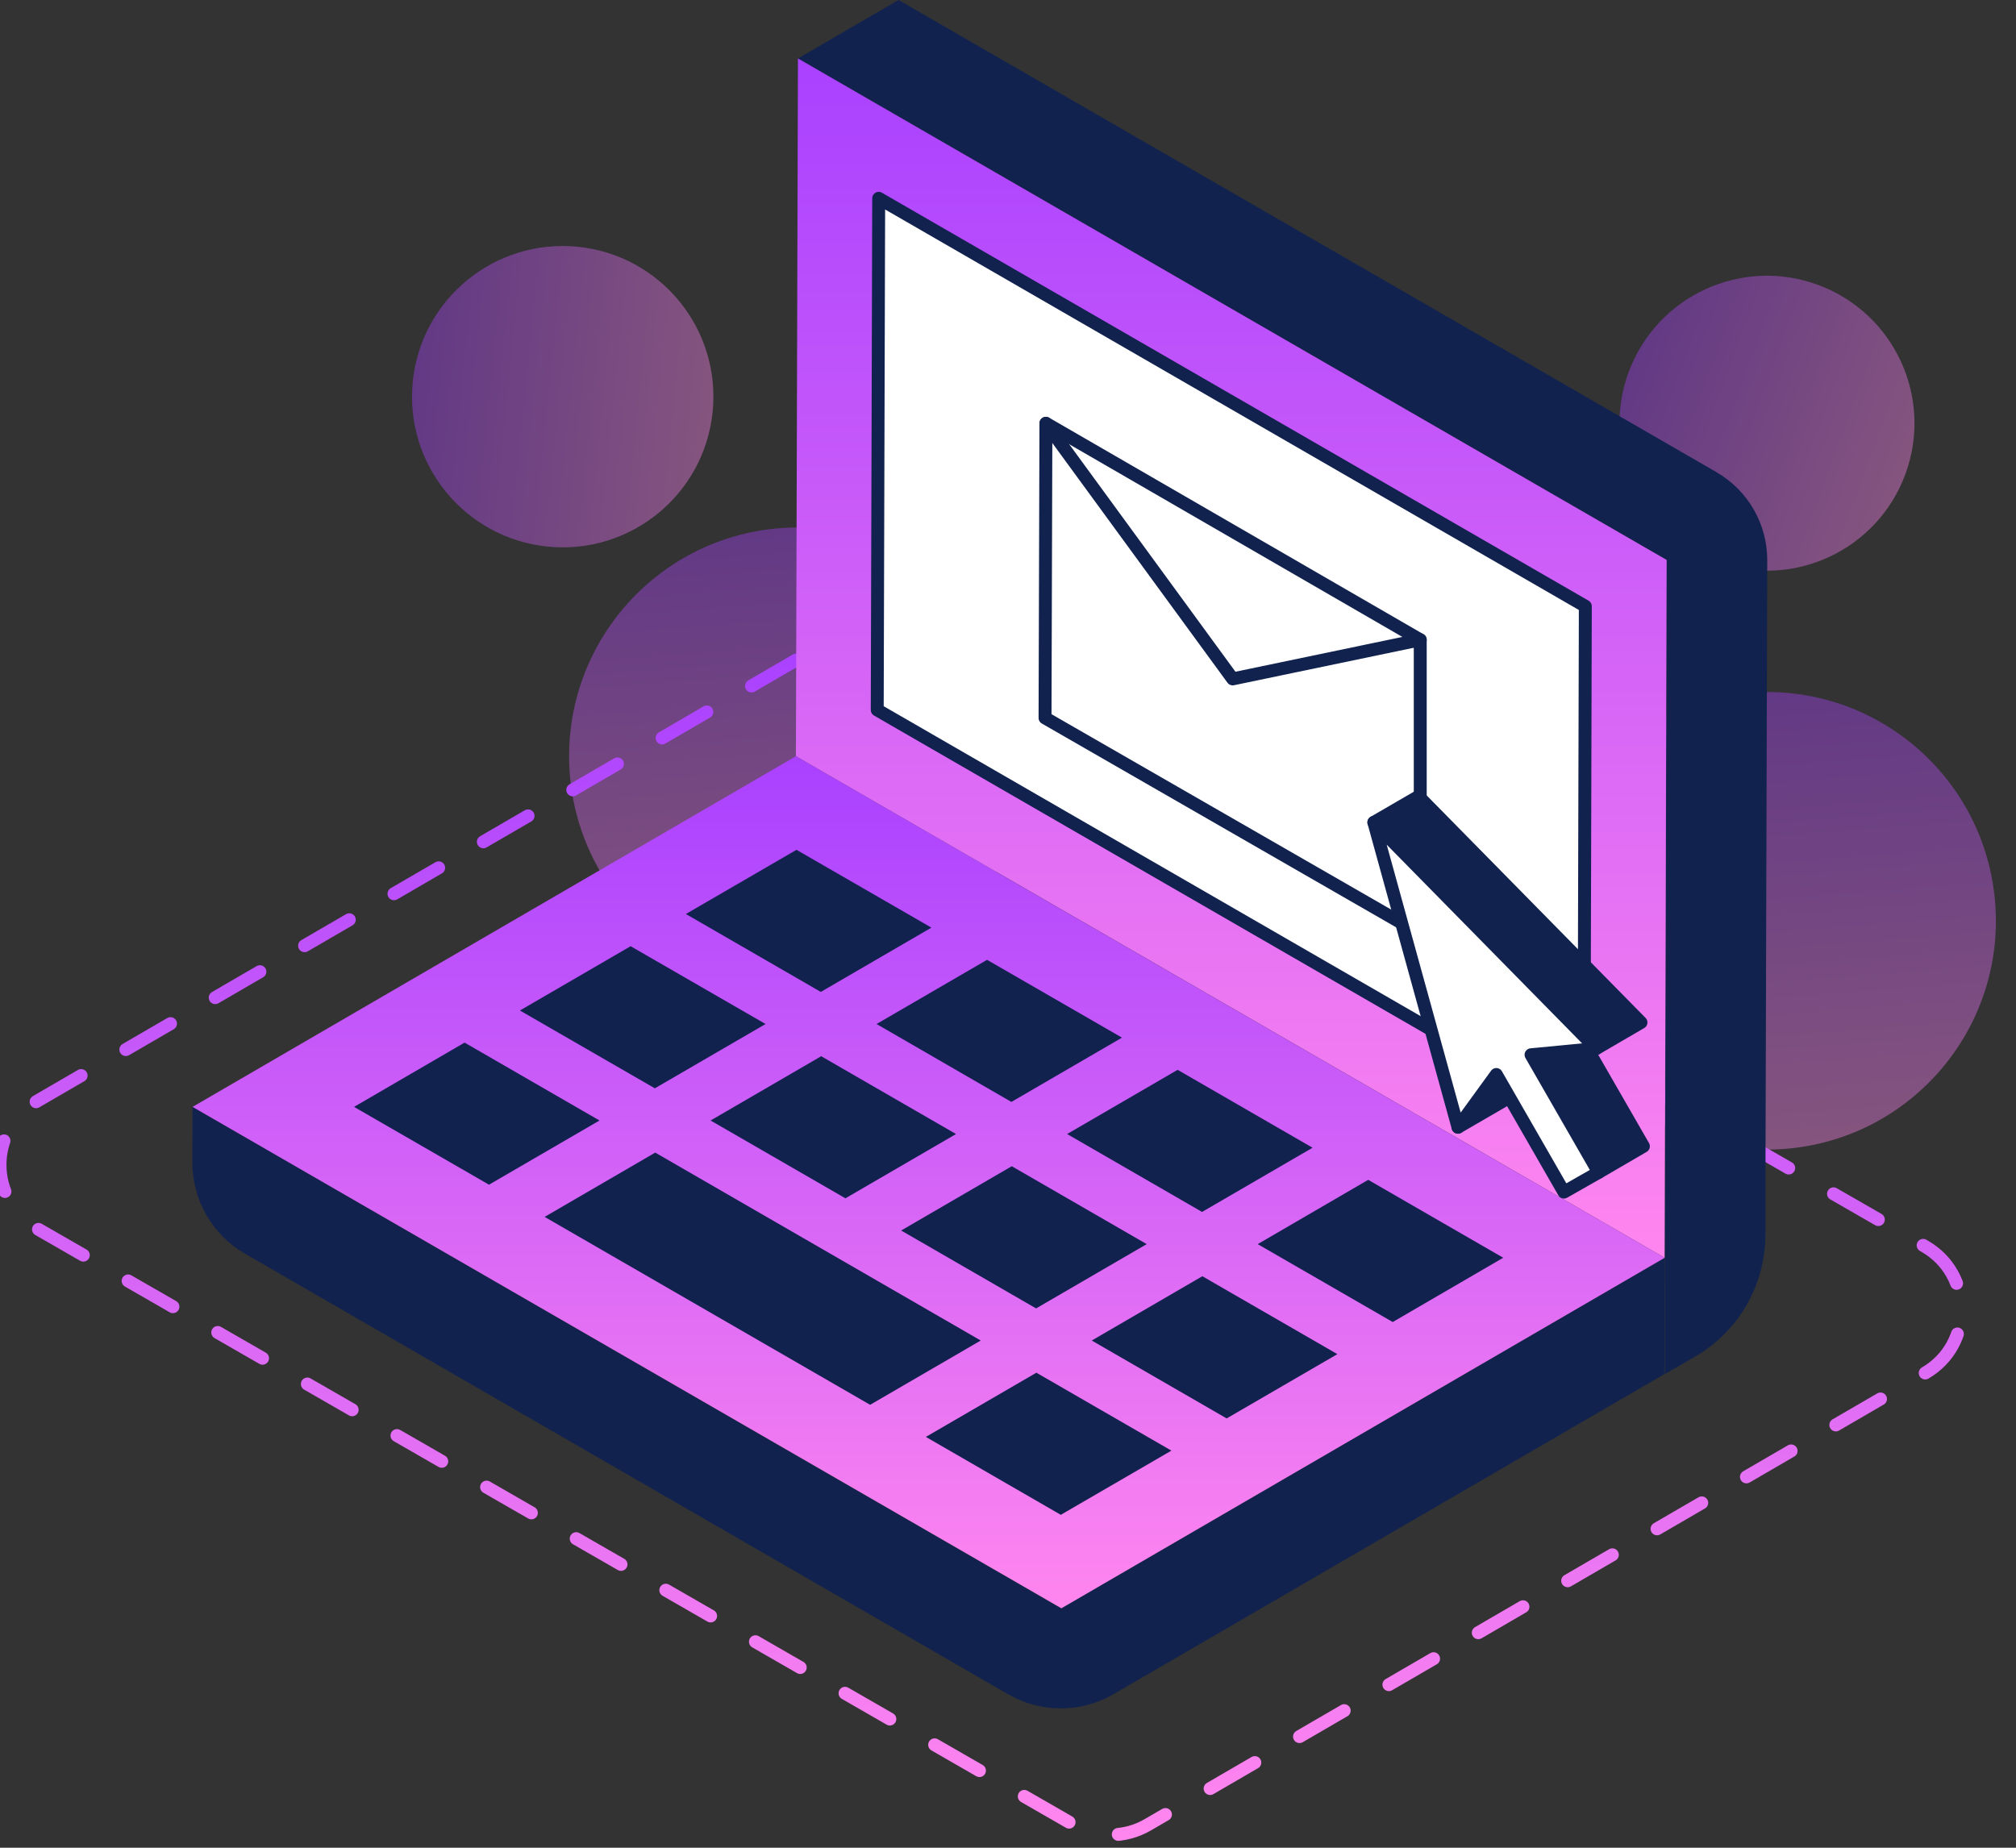
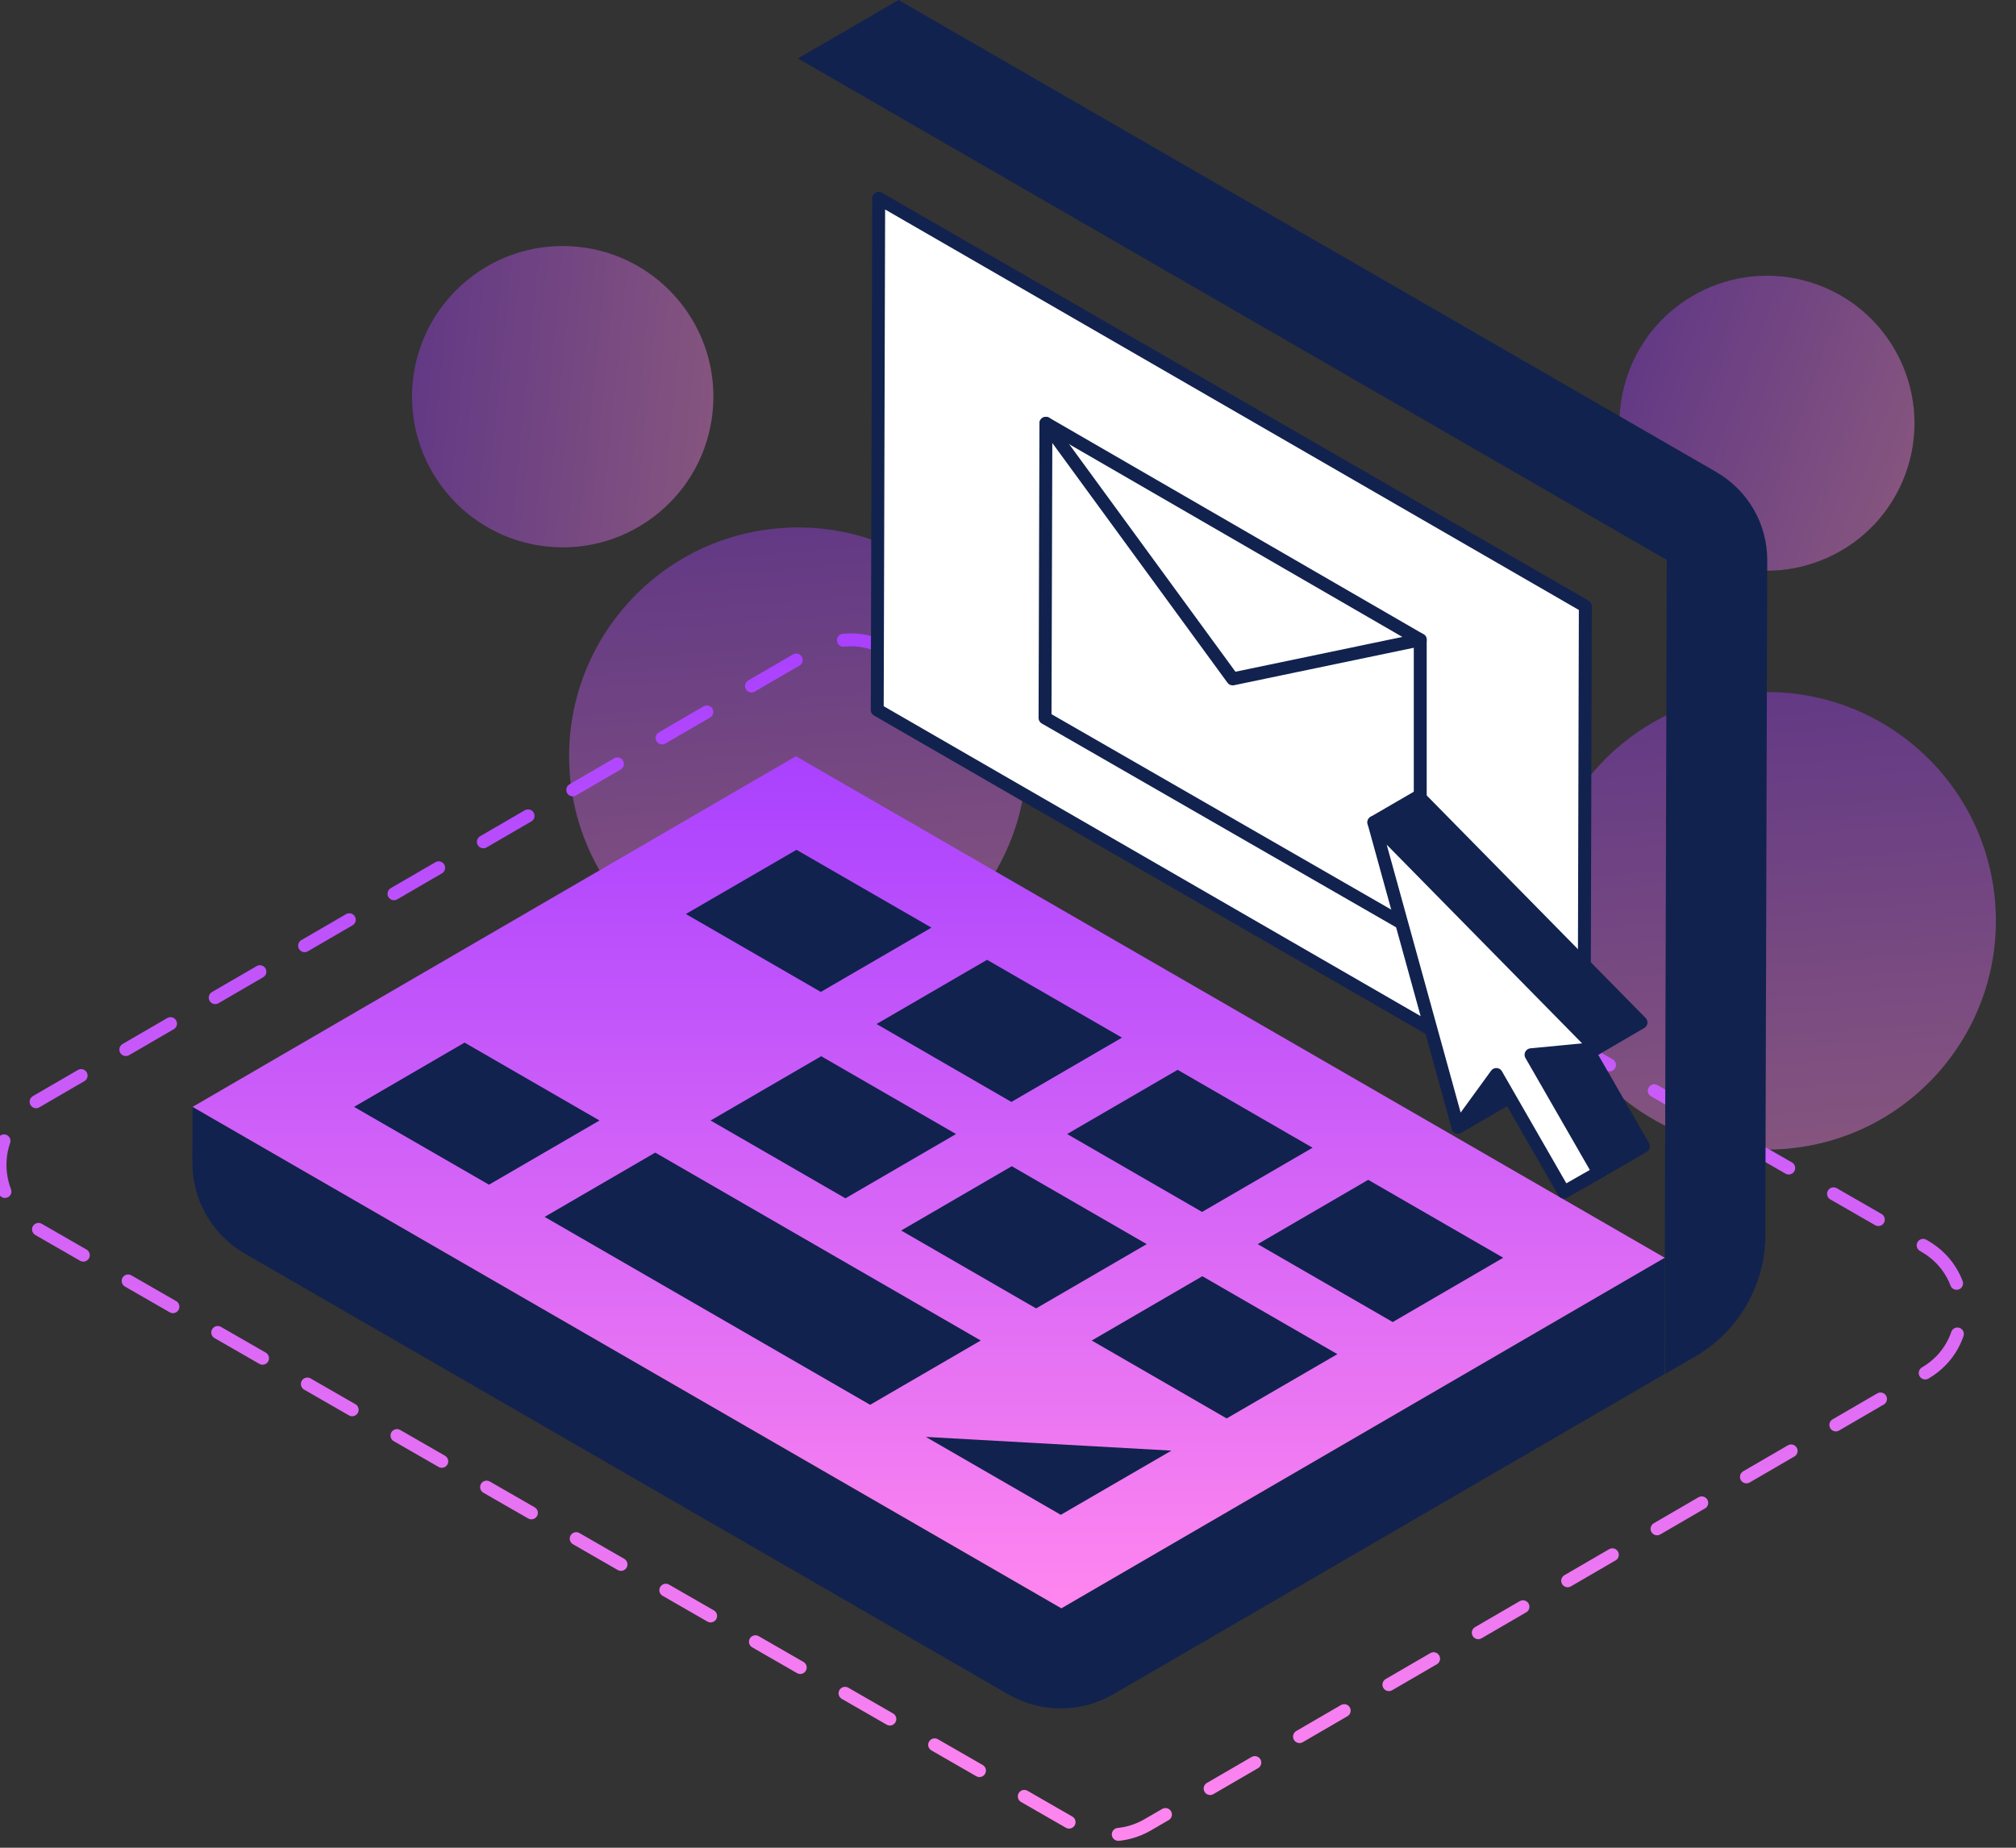
<svg xmlns="http://www.w3.org/2000/svg" width="156" height="143" viewBox="0 0 156 143" fill="none">
  <rect x="0" y="0" width="156" height="143" fill="#333333" stroke="none" />
  <path opacity="0.4" d="M63.108 76.179C72.857 75.425 80.15 66.911 79.396 57.162C78.642 47.413 70.128 40.12 60.379 40.874C50.63 41.628 43.338 50.142 44.092 59.891C44.845 69.64 53.359 76.932 63.108 76.179Z" fill="url(#paint0_linear_10886_523)" />
  <path opacity="0.4" d="M138.103 88.916C147.852 88.162 155.145 79.648 154.391 69.899C153.638 60.15 145.123 52.858 135.374 53.611C125.625 54.365 118.333 62.879 119.087 72.628C119.84 82.377 128.354 89.669 138.103 88.916Z" fill="url(#paint1_linear_10886_523)" />
  <path opacity="0.4" d="M147.441 36.694C149.617 30.779 146.586 24.22 140.671 22.044C134.757 19.867 128.197 22.898 126.021 28.813C123.845 34.728 126.876 41.287 132.79 43.464C138.705 45.64 145.265 42.609 147.441 36.694Z" fill="url(#paint2_linear_10886_523)" />
  <path opacity="0.4" d="M55.144 31.875C55.793 25.468 51.125 19.748 44.718 19.099C38.311 18.451 32.591 23.119 31.942 29.526C31.294 35.933 35.962 41.653 42.369 42.301C48.776 42.95 54.496 38.282 55.144 31.875Z" fill="url(#paint3_linear_10886_523)" />
  <path d="M2.82 85.25L62.981 50.285C64.734 49.269 66.903 49.261 68.656 50.27L148.938 96.451C152.717 98.627 152.732 104.077 148.961 106.267L88.8 141.233C87.046 142.249 84.878 142.257 83.124 141.248L2.843 95.066C-0.936 92.891 -0.951 87.441 2.82 85.25Z" stroke="url(#paint4_linear_10886_523)" stroke-linecap="round" stroke-linejoin="round" stroke-dasharray="4 4" />
  <path d="M132.807 36.531L69.53 0L61.746 4.524L128.975 43.336L128.825 97.339V106.342L131.151 105.002C134.53 103.053 136.608 99.447 136.608 95.548V92.815L136.751 43.374C136.759 40.551 135.261 37.947 132.814 36.539L132.807 36.531Z" fill="#11224E" />
  <path d="M14.902 85.664L14.887 89.962C14.88 92.875 16.43 95.57 18.952 97.023L78.021 131.13C80.543 132.583 83.652 132.583 86.166 131.115L128.787 106.349L128.81 97.346L82.116 124.483L14.902 85.664Z" fill="#11224E" />
-   <path d="M128.967 43.336L128.809 97.339L61.588 58.519L61.746 4.524L128.967 43.336Z" fill="url(#paint5_linear_10886_523)" />
  <path d="M122.674 46.919L122.569 86.514L67.881 54.944L67.994 15.348L122.674 46.919Z" fill="white" />
  <path d="M122.674 46.919L122.569 86.514L67.881 54.944L67.994 15.348L122.674 46.919Z" stroke="#11224E" stroke-linecap="round" stroke-linejoin="round" />
  <path d="M128.817 97.34L82.131 124.469L14.902 85.664L61.588 58.527L128.817 97.34Z" fill="url(#paint6_linear_10886_523)" />
  <path d="M93.016 93.794L101.567 88.826L91.126 82.796L82.575 87.765L93.016 93.794Z" fill="#11224E" />
  <path d="M105.873 91.31L97.322 96.286L107.77 102.315L116.321 97.34L105.873 91.31Z" fill="#11224E" />
  <path d="M50.703 89.202L42.144 94.178L67.331 108.721L75.89 103.745L50.703 89.202Z" fill="#11224E" />
-   <path d="M71.644 111.205L82.085 117.235L90.644 112.267L80.196 106.237L71.644 111.205Z" fill="#11224E" />
+   <path d="M71.644 111.205L82.085 117.235L90.644 112.267L71.644 111.205Z" fill="#11224E" />
  <path d="M72.074 71.791L61.633 65.769L53.074 70.737L63.515 76.767L72.074 71.791Z" fill="#11224E" />
-   <path d="M59.24 79.251L48.799 73.229L40.232 78.205L50.673 84.227L59.24 79.251Z" fill="#11224E" />
  <path d="M78.261 85.281L86.82 80.305L76.379 74.283L67.828 79.251L78.261 85.281Z" fill="#11224E" />
  <path d="M35.949 80.689L27.398 85.664L37.839 91.686L46.39 86.718L35.949 80.689Z" fill="#11224E" />
  <path d="M54.986 86.718L65.42 92.74L73.978 87.765L63.545 81.743L54.986 86.718Z" fill="#11224E" />
  <path d="M88.733 96.285L78.292 90.256L69.733 95.232L80.174 101.261L88.733 96.285Z" fill="#11224E" />
  <path d="M84.48 103.746L94.921 109.775L103.487 104.8L93.039 98.77L84.48 103.746Z" fill="#11224E" />
  <path d="M80.934 32.76L80.866 55.561L109.9 72.265V49.516L80.934 32.76Z" stroke="#11224E" stroke-linecap="round" stroke-linejoin="round" />
  <path d="M80.934 32.76L95.387 52.542L109.9 49.516" stroke="#11224E" stroke-linecap="round" stroke-linejoin="round" />
  <path d="M115.787 83.157L119.249 81.147L116.283 85.227L112.821 87.237L115.787 83.157Z" fill="#11224E" />
  <path d="M115.787 83.157L119.249 81.147L116.283 85.227L112.821 87.237L115.787 83.157Z" stroke="#11224E" stroke-linecap="round" stroke-linejoin="round" />
  <path d="M118.474 81.63L121.936 79.62L127.168 88.713L123.705 90.731L118.474 81.63Z" fill="#11224E" />
  <path d="M118.474 81.63L121.936 79.62L127.168 88.713L123.705 90.731L118.474 81.63Z" stroke="#11224E" stroke-linecap="round" stroke-linejoin="round" />
  <path d="M106.31 63.646L109.772 61.636L126.98 79.13L123.518 81.147L106.31 63.646Z" fill="#11224E" />
  <path d="M106.31 63.646L109.772 61.636L126.98 79.13L123.518 81.147L106.31 63.646Z" stroke="#11224E" stroke-linecap="round" stroke-linejoin="round" />
  <path d="M106.31 63.646L123.518 81.148L118.474 81.63L123.706 90.731L121.019 92.259L115.787 83.158L112.821 87.238L106.31 63.646Z" fill="white" />
  <path d="M106.31 63.646L123.518 81.148L118.474 81.63L123.706 90.731L121.019 92.259L115.787 83.158L112.821 87.238L106.31 63.646Z" stroke="#11224E" stroke-linecap="round" stroke-linejoin="round" />
  <defs>
    <linearGradient id="paint0_linear_10886_523" x1="60.379" y1="40.874" x2="63.108" y2="76.179" gradientUnits="userSpaceOnUse">
      <stop stop-color="#A941FF" />
      <stop offset="1" stop-color="#FF86EF" />
    </linearGradient>
    <linearGradient id="paint1_linear_10886_523" x1="135.374" y1="53.611" x2="138.103" y2="88.916" gradientUnits="userSpaceOnUse">
      <stop stop-color="#A941FF" />
      <stop offset="1" stop-color="#FF86EF" />
    </linearGradient>
    <linearGradient id="paint2_linear_10886_523" x1="126.021" y1="28.813" x2="147.441" y2="36.694" gradientUnits="userSpaceOnUse">
      <stop stop-color="#A941FF" />
      <stop offset="1" stop-color="#FF86EF" />
    </linearGradient>
    <linearGradient id="paint3_linear_10886_523" x1="31.942" y1="29.526" x2="55.144" y2="31.875" gradientUnits="userSpaceOnUse">
      <stop stop-color="#A941FF" />
      <stop offset="1" stop-color="#FF86EF" />
    </linearGradient>
    <linearGradient id="paint4_linear_10886_523" x1="75.89" y1="49.518" x2="75.89" y2="142" gradientUnits="userSpaceOnUse">
      <stop stop-color="#A941FF" />
      <stop offset="1" stop-color="#FF86EF" />
    </linearGradient>
    <linearGradient id="paint5_linear_10886_523" x1="95.278" y1="4.524" x2="95.278" y2="97.339" gradientUnits="userSpaceOnUse">
      <stop stop-color="#A941FF" />
      <stop offset="1" stop-color="#FF86EF" />
    </linearGradient>
    <linearGradient id="paint6_linear_10886_523" x1="71.859" y1="58.527" x2="71.859" y2="124.469" gradientUnits="userSpaceOnUse">
      <stop stop-color="#A941FF" />
      <stop offset="1" stop-color="#FF86EF" />
    </linearGradient>
  </defs>
</svg>